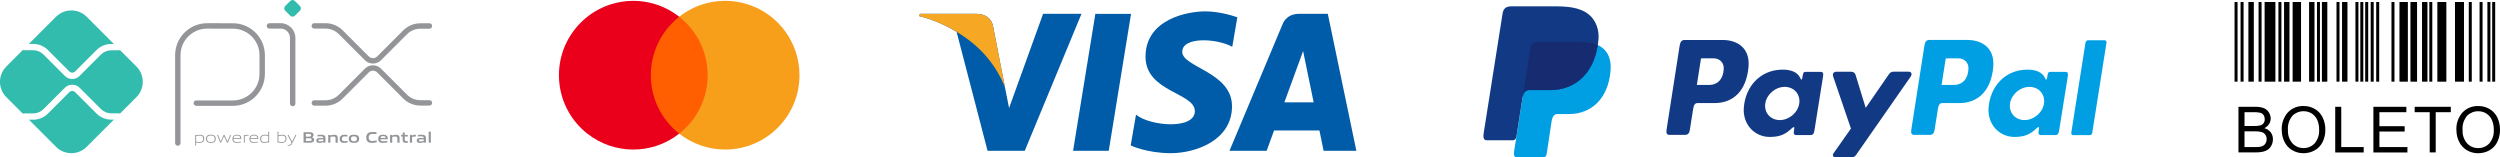
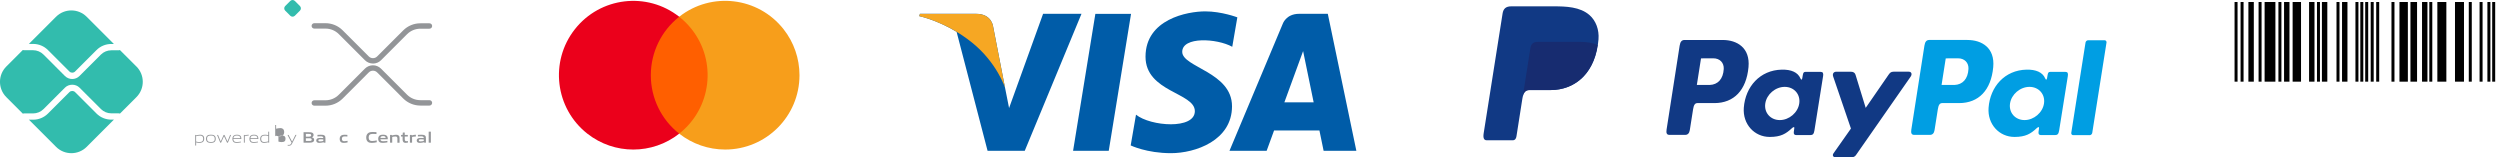
<svg xmlns="http://www.w3.org/2000/svg" id="Camada_2" data-name="Camada 2" viewBox="0 0 1210.74 76.19">
  <defs>
    <style>
      .cls-1 {
        fill: #172c70;
      }

      .cls-1, .cls-2, .cls-3 {
        fill-rule: evenodd;
      }

      .cls-1, .cls-2, .cls-3, .cls-4, .cls-5, .cls-6, .cls-7, .cls-8, .cls-9, .cls-10, .cls-11, .cls-12 {
        stroke-width: 0px;
      }

      .cls-2 {
        fill: #113984;
      }

      .cls-3 {
        fill: #009ee3;
      }

      .cls-5 {
        fill: #f79e1b;
      }

      .cls-6 {
        fill: #32bcad;
      }

      .cls-7 {
        fill: #939598;
      }

      .cls-8 {
        fill: #ff5f00;
      }

      .cls-9 {
        fill: #eb001b;
      }

      .cls-10 {
        fill: #f6a723;
      }

      .cls-11 {
        fill: #010101;
      }

      .cls-12 {
        fill: #005ca8;
      }
    </style>
  </defs>
  <path id="path4" class="cls-11" d="M1082.19.97h1.45v38.58h-1.45V.97ZM1085.1.97h1.45v38.58h-1.45V.97ZM1093.82.97h1.45v38.58h-1.45V.97ZM1122.1.97h1.45v38.58h-1.45V.97ZM1131.56.97h1.45v38.58h-1.45V.97ZM1140.73.97h1.45v38.58h-1.45V.97ZM1143.09.97h1.45v38.58h-1.45V.97ZM1145.46.97h1.45v38.58h-1.45V.97ZM1148.12.97h1.45v38.58h-1.45V.97ZM1150.79.97h1.45v38.58h-1.45V.97ZM1158.18.97h1.45v38.58h-1.45V.97ZM1176.5.97h1.45v38.58h-1.45V.97ZM1195.62.97h1.45v38.58h-1.45V.97ZM1200.85.97h1.45v38.58h-1.45V.97ZM1204.64.97h1.45v38.58h-1.45V.97ZM1206.96.97h1.45v38.58h-1.45V.97ZM1103.43.97h1.45v38.58h-1.45V.97ZM1088.89.97h2.62v38.58h-2.62V.97ZM1106.16.97h2.62v38.58h-2.62V.97ZM1118.28.97h2.62v38.58h-2.62V.97ZM1124.49.97h2.62v38.58h-2.62V.97ZM1134.24.97h2.62v38.58h-2.62V.97ZM1162.05.97h4.07v38.58h-4.07V.97ZM1167.37.97h3.2v38.58h-3.2V.97ZM1172.98.97h2.62v38.58h-2.62V.97ZM1180.4.97h4.36v38.58h-4.36V.97ZM1188.94.97h4.36v38.58h-4.36V.97ZM1096.74.97h5.23v38.58h-5.23V.97ZM1110.31.97h4.07v38.58h-4.07V.97Z" />
-   <path id="path6" class="cls-4" d="M1084.08,73.81v-22.08h8.29c1.38-.05,2.77.17,4.06.67.99.42,1.83,1.15,2.39,2.06.56.87.86,1.88.87,2.92,0,.94-.27,1.87-.77,2.67-.57.88-1.37,1.58-2.32,2.02,1.22.31,2.3,1.02,3.09,2,.72.96,1.1,2.14,1.08,3.34,0,1-.22,1.99-.65,2.88-.37.81-.93,1.51-1.63,2.06-.73.52-1.55.89-2.42,1.09-1.17.27-2.36.39-3.56.37h-8.43ZM1087,61.01h4.78c.93.04,1.87-.05,2.78-.26.67-.17,1.26-.56,1.68-1.1.39-.56.59-1.24.56-1.93.01-.68-.17-1.35-.53-1.93-.34-.55-.87-.96-1.49-1.15-1.1-.25-2.23-.36-3.36-.31h-4.41v6.67h-.01ZM1087,71.21h5.5c.67.02,1.33-.02,1.99-.1.6-.1,1.17-.31,1.69-.62.47-.31.86-.73,1.11-1.23.3-.57.45-1.21.44-1.85.02-.77-.2-1.52-.63-2.16-.43-.61-1.04-1.06-1.76-1.28-1.05-.28-2.14-.41-3.23-.37h-5.11v7.62h0ZM1105.04,63.06c-.18-3.15.88-6.24,2.95-8.61,1.98-2.08,4.75-3.21,7.62-3.11,1.94-.03,3.84.48,5.51,1.46,1.62.96,2.92,2.38,3.74,4.08.88,1.85,1.32,3.88,1.29,5.93.04,2.08-.43,4.14-1.35,6.01-.84,1.7-2.18,3.1-3.84,4.01-1.64.91-3.49,1.37-5.36,1.36-1.96.03-3.89-.49-5.57-1.5-1.62-.98-2.91-2.41-3.72-4.12-.84-1.72-1.27-3.6-1.26-5.51h-.01ZM1108.05,63.11c-.13,2.3.65,4.55,2.16,6.29,1.38,1.51,3.34,2.35,5.39,2.3,2.06.05,4.03-.8,5.41-2.32,1.52-1.84,2.29-4.2,2.13-6.58.04-1.62-.27-3.22-.9-4.71-.56-1.28-1.49-2.37-2.67-3.12-1.18-.74-2.55-1.13-3.94-1.11-1.99-.03-3.92.74-5.34,2.13-1.69,1.97-2.5,4.54-2.25,7.12h0ZM1130.94,73.82v-22.08h2.92v19.48h10.87v2.61h-13.8.01ZM1149.42,73.82v-22.08h15.97v2.61h-13.05v6.76h12.22v2.59h-12.22v7.52h13.56v2.61h-16.48ZM1176.7,73.82v-19.48h-7.28v-2.61h17.5v2.61h-7.31v19.48h-2.92.01ZM1189.62,63.07c-.18-3.15.88-6.24,2.96-8.61,1.98-2.08,4.75-3.21,7.62-3.11,1.94-.03,3.84.48,5.51,1.46,1.62.96,2.92,2.38,3.74,4.08.88,1.85,1.32,3.88,1.29,5.93.04,2.08-.43,4.14-1.35,6.01-.84,1.7-2.19,3.1-3.85,4.01-1.64.91-3.49,1.37-5.36,1.36-1.96.03-3.89-.49-5.57-1.51-1.61-.98-2.9-2.41-3.71-4.12-.84-1.72-1.27-3.6-1.26-5.51h-.02ZM1192.63,63.12c-.13,2.3.65,4.55,2.16,6.29,1.38,1.51,3.34,2.35,5.39,2.3,2.06.06,4.05-.79,5.43-2.32,1.52-1.84,2.29-4.2,2.13-6.58.03-1.62-.28-3.22-.93-4.71-.56-1.28-1.49-2.37-2.67-3.12-1.18-.74-2.55-1.13-3.94-1.11-1.99-.03-3.92.74-5.34,2.13-1.68,1.97-2.49,4.54-2.24,7.11h0Z" />
  <rect class="cls-8" x="311.62" y="8.11" width="34.66" height="56.61" />
  <path class="cls-9" d="M315.19,36.42c0-11.04,5.06-21.48,13.75-28.3-15.63-12.29-38.26-9.57-50.55,6.06s-9.57,38.26,6.06,50.55c13.06,10.26,31.43,10.26,44.49,0-8.69-6.82-13.76-17.26-13.75-28.31Z" />
  <path class="cls-5" d="M387.19,36.42c0,19.88-16.12,36-36,36-8.07,0-15.91-2.71-22.25-7.7,15.63-12.29,18.35-34.92,6.06-50.55-1.77-2.25-3.81-4.29-6.06-6.06,15.63-12.29,38.26-9.58,50.55,6.05,4.99,6.34,7.7,14.18,7.7,22.25h0Z" />
  <g>
    <g>
      <polygon class="cls-12" points="536.96 73.04 519.69 73.04 530.48 6.7 547.76 6.7 536.96 73.04" />
      <path class="cls-12" d="M505.16,6.7l-16.47,45.63-1.95-9.83h0l-5.81-29.83s-.7-5.98-8.19-5.98h-27.22l-.32,1.12s8.33,1.73,18.07,7.59l15.01,57.64h18l27.48-66.35h-18.6Z" />
      <path class="cls-12" d="M641.02,73.04h15.86l-13.83-66.35h-13.89c-6.41,0-7.97,4.94-7.97,4.94l-25.76,61.4h18l3.6-9.85h21.96l2.03,9.85h0ZM622.01,49.57l9.08-24.83,5.11,24.83h-14.19Z" />
      <path class="cls-12" d="M596.78,22.65l2.46-14.25s-7.61-2.89-15.54-2.89c-8.57,0-28.93,3.75-28.93,21.96,0,17.14,23.89,17.36,23.89,26.36s-21.43,7.39-28.5,1.71l-2.57,14.89s7.71,3.75,19.5,3.75,29.57-6.11,29.57-22.71-24.11-18.86-24.11-26.36,16.82-6.54,24.21-2.46h.02Z" />
    </g>
    <path class="cls-10" d="M486.74,42.51l-5.81-29.83s-.7-5.98-8.19-5.98h-27.22l-.32,1.12s13.08,2.71,25.64,12.87c12,9.71,15.91,21.81,15.91,21.81h-.01Z" />
  </g>
  <g id="_Camada_2" data-name=" Camada 2">
-     <path class="cls-7" d="M86.12,70.58c-.73,0-1.31-.59-1.31-1.31V26.73c0-8.55,6.94-15.47,15.48-15.49l12.56.02c8.52.03,15.42,6.94,15.44,15.46v9.06c0,8.55-6.94,15.47-15.48,15.48h-17.75c-.73,0-1.31-.59-1.31-1.31s.59-1.31,1.31-1.31h17.75c7.1,0,12.85-5.76,12.86-12.86v-9.06c-.01-7.08-5.74-12.82-12.82-12.84l-12.56-.02c-7.1,0-12.86,5.76-12.86,12.86v42.54c0,.72-.58,1.31-1.31,1.31h0ZM141.75,51.45c-.73,0-1.31-.59-1.31-1.31v-31.78c0-2.49-2.02-4.5-4.51-4.51h-5.45c-.73,0-1.31-.59-1.31-1.31s.59-1.31,1.31-1.31h5.45c3.93,0,7.12,3.19,7.13,7.13v31.79c0,.72-.58,1.3-1.3,1.31h-.01Z" />
    <path class="cls-6" d="M140.58,7.62l-2.47-2.47c-.61-.61-.61-1.61,0-2.22h0l2.47-2.47c.61-.61,1.61-.61,2.22,0l2.47,2.47c.61.61.61,1.61,0,2.22h0l-2.47,2.47c-.61.61-1.61.61-2.22,0h0Z" />
    <path class="cls-7" d="M157.61,51.18h-5.4c-.73,0-1.31-.59-1.31-1.31s.59-1.31,1.31-1.31h5.4c2.43,0,4.77-.96,6.48-2.69l12.64-12.64c2.15-2.15,5.63-2.15,7.78,0h0l12.59,12.59c1.72,1.73,4.06,2.7,6.5,2.69h4.38c.73,0,1.31.59,1.31,1.31s-.59,1.31-1.31,1.31h-4.38c-3.13,0-6.13-1.24-8.34-3.45l-12.6-12.6c-1.12-1.13-2.95-1.13-4.07,0h0l-12.64,12.65c-2.21,2.22-5.21,3.46-8.34,3.45ZM180.62,30.77c-1.46,0-2.86-.58-3.89-1.61l-12.64-12.64c-1.72-1.72-4.05-2.68-6.48-2.67h-5.4c-.73,0-1.31-.59-1.31-1.31s.59-1.31,1.31-1.31h5.4c3.13,0,6.13,1.23,8.34,3.45l12.64,12.64c1.12,1.13,2.95,1.13,4.07,0h0l12.59-12.58c2.21-2.22,5.21-3.47,8.35-3.46h4.38c.73,0,1.31.59,1.31,1.31s-.59,1.31-1.31,1.31h-4.38c-2.43,0-4.77.96-6.48,2.68l-12.59,12.59c-1.04,1.04-2.44,1.62-3.91,1.61h0Z" />
    <path class="cls-6" d="M53.9,57.94c-2.69,0-5.28-1.06-7.18-2.97l-10.37-10.37c-.76-.73-1.96-.73-2.72,0l-10.41,10.4c-1.9,1.91-4.49,2.98-7.18,2.97h-2.04l13.14,13.14c4.1,4.1,10.75,4.1,14.85,0l13.17-13.17h-1.26Z" />
    <path class="cls-6" d="M16.04,21.27c2.69,0,5.28,1.06,7.18,2.97l10.41,10.4c.75.75,1.97.75,2.72,0l10.37-10.37c1.9-1.91,4.49-2.98,7.18-2.97h1.25l-13.17-13.17c-4.1-4.1-10.75-4.1-14.85,0l-13.14,13.14h2.05Z" />
    <path class="cls-6" d="M66.04,32.2l-7.96-7.96c-.18.07-.37.11-.56.12h-3.62c-1.89,0-3.7.75-5.04,2.08l-10.37,10.37c-1.94,1.94-5.09,1.94-7.04,0l-10.41-10.41c-1.34-1.33-3.14-2.08-5.02-2.08h-4.43c-.18,0-.36-.04-.53-.11l-7.99,7.99c-4.1,4.1-4.1,10.75,0,14.85l7.99,7.99c.17-.07.35-.11.53-.11h4.45c1.88,0,3.69-.75,5.02-2.08l10.41-10.41c1.88-1.88,5.16-1.88,7.04,0l10.37,10.37c1.34,1.33,3.15,2.08,5.04,2.08h3.62c.19,0,.39.04.57.11l7.96-7.96c4.1-4.1,4.1-10.75,0-14.85h-.03Z" />
    <path class="cls-7" d="M96.92,65.66c-.66.03-1.31.13-1.95.3v2.59c.49.17,1,.26,1.52.25,1.3,0,1.92-.44,1.92-1.58,0-1.08-.51-1.56-1.49-1.56h0ZM94.54,70.48v-5.13h.36l.04.22c.66-.18,1.34-.29,2.03-.33.48-.03.95.1,1.33.39.44.36.59.95.59,1.59s-.22,1.3-.83,1.65c-.47.23-.99.35-1.51.33-.53,0-1.05-.08-1.56-.24v1.51h-.45Z" />
    <path class="cls-7" d="M102.14,65.64c-1.3,0-1.88.41-1.88,1.55s.57,1.6,1.88,1.6,1.87-.4,1.87-1.55-.57-1.61-1.87-1.61h0ZM103.81,68.79c-.44.31-1.01.4-1.67.4s-1.26-.1-1.68-.4c-.48-.33-.67-.88-.67-1.57s.19-1.24.67-1.59c.42-.3,1-.4,1.68-.4s1.24.09,1.67.4c.48.34.67.9.67,1.58s-.19,1.25-.67,1.58Z" />
    <polygon class="cls-7" points="109.96 69.1 108.52 65.98 108.48 65.98 107.06 69.1 106.67 69.1 105.12 65.34 105.6 65.34 106.89 68.49 106.92 68.49 108.31 65.34 108.71 65.34 110.15 68.49 110.18 68.49 111.43 65.34 111.9 65.34 110.36 69.1 109.96 69.1 109.96 69.1" />
    <path class="cls-7" d="M114.72,65.63c-1.2,0-1.61.54-1.69,1.31h3.37c-.04-.85-.48-1.31-1.69-1.31h.01ZM114.71,69.2c-.72,0-1.19-.1-1.56-.42-.44-.38-.59-.93-.59-1.56s.2-1.24.7-1.6c.44-.27.95-.41,1.46-.38.53-.03,1.05.09,1.5.36.54.36.66,1,.66,1.73h-3.87c.02.77.27,1.46,1.72,1.46.65-.02,1.3-.09,1.94-.22v.39c-.65.13-1.31.21-1.97.23h0Z" />
    <path class="cls-7" d="M118.11,69.1v-3.75h.36l.04.22c.79-.2,1.17-.33,1.86-.33h.05v.42h-.1c-.59,0-.94.08-1.77.3v3.14h-.44,0Z" />
    <path class="cls-7" d="M122.97,65.63c-1.2,0-1.61.54-1.69,1.31h3.37c-.04-.85-.48-1.31-1.69-1.31h.01ZM122.95,69.2c-.72,0-1.19-.1-1.56-.42-.44-.38-.59-.93-.59-1.56s.2-1.24.7-1.6c.44-.27.95-.41,1.46-.38.53-.03,1.05.09,1.5.36.54.36.66,1,.66,1.73h-3.86c.02.77.27,1.46,1.72,1.46.65-.02,1.3-.09,1.94-.22v.39c-.65.13-1.31.21-1.97.23h0Z" />
    <path class="cls-7" d="M129.92,65.89c-.49-.17-1-.26-1.52-.25-1.3,0-1.92.44-1.92,1.58,0,1.08.5,1.56,1.48,1.56.66-.03,1.31-.13,1.95-.29v-2.6h0ZM130,69.09l-.04-.22c-.66.18-1.34.29-2.03.33-.48.04-.95-.1-1.33-.39-.44-.37-.59-.95-.59-1.59s.22-1.3.83-1.64c.47-.24.99-.35,1.52-.34.53,0,1.05.09,1.55.24v-1.72h.44v5.34h-.35,0Z" />
-     <path class="cls-7" d="M136.79,65.66c-.66.03-1.31.13-1.95.3v2.59c.49.18,1,.26,1.52.26,1.3,0,1.92-.44,1.92-1.58,0-1.08-.5-1.56-1.48-1.56h0ZM137.91,68.87c-.47.23-.99.35-1.51.33-.57,0-1.14-.1-1.68-.28l-.02.18h-.3v-5.34h.44v1.79c.65-.17,1.31-.27,1.98-.31.48-.03.95.1,1.33.39.44.36.59.95.59,1.59s-.22,1.3-.83,1.65h0Z" />
+     <path class="cls-7" d="M136.79,65.66c-.66.03-1.31.13-1.95.3v2.59c.49.18,1,.26,1.52.26,1.3,0,1.92-.44,1.92-1.58,0-1.08-.5-1.56-1.48-1.56h0Zc-.47.23-.99.35-1.51.33-.57,0-1.14-.1-1.68-.28l-.02.18h-.3v-5.34h.44v1.79c.65-.17,1.31-.27,1.98-.31.48-.03.95.1,1.33.39.44.36.59.95.59,1.59s-.22,1.3-.83,1.65h0Z" />
    <path class="cls-7" d="M139.32,70.55v-.41c.22.02.42.04.56.04.54,0,.88-.16,1.18-.78l.14-.3-1.97-3.75h.51l1.7,3.22h.03l1.6-3.24h.5l-2.12,4.22c-.39.77-.8,1.02-1.57,1.02-.18,0-.36-.01-.54-.04h0l-.02.02Z" />
    <path class="cls-7" d="M149.58,66.96h-1.46v1.31h1.46c1,0,1.38-.11,1.38-.66,0-.59-.52-.66-1.39-.66h.01ZM149.31,64.83h-1.18v1.35h1.2c.99,0,1.38-.12,1.38-.68,0-.59-.5-.66-1.39-.66h-.01ZM151.58,68.75c-.54.34-1.18.36-2.36.36h-2.21v-5.09h2.17c1.02,0,1.64.02,2.16.33.35.21.55.6.52,1.01,0,.53-.22.89-.8,1.13v.03c.66.15,1.08.48,1.08,1.2.03.42-.18.82-.54,1.03h-.02Z" />
    <path class="cls-7" d="M156.56,67.52c-.44-.04-.88-.06-1.35-.06-.77,0-1.03.16-1.03.51s.22.51.81.51c.53-.02,1.06-.09,1.58-.22v-.73h0ZM156.78,69.1l-.03-.22c-.66.19-1.35.29-2.04.33-.4.03-.8-.07-1.14-.28-.49-.41-.55-1.14-.14-1.63.1-.12.22-.22.36-.29.39-.19.92-.2,1.41-.2.39,0,.92.02,1.36.05v-.07c0-.59-.39-.78-1.44-.78-.41,0-.91.02-1.38.07v-.76c.53-.04,1.12-.07,1.61-.07.66,0,1.33.05,1.75.35s.51.73.51,1.29v2.22h-.83,0Z" />
-     <path class="cls-7" d="M162.51,69.1v-2.07c0-.68-.35-.93-.97-.93-.52.02-1.03.1-1.53.24v2.77h-1.05v-3.75h.86l.04.24c.65-.19,1.33-.3,2.01-.34.46-.04.92.1,1.29.39.3.27.41.64.41,1.17v2.3h-1.05v-.02Z" />
    <path class="cls-7" d="M166.51,69.2c-.48,0-1.01-.07-1.4-.39-.46-.37-.6-.96-.6-1.59,0-.59.19-1.24.77-1.6.47-.3,1.05-.37,1.65-.37.44,0,.85.03,1.31.07v.8c-.38-.04-.83-.07-1.2-.07-1,0-1.46.31-1.46,1.18,0,.81.35,1.16,1.17,1.16.53-.02,1.06-.08,1.58-.19v.77c-.6.14-1.21.22-1.83.24h.01Z" />
-     <path class="cls-7" d="M171.42,66.03c-1,0-1.43.31-1.43,1.17s.44,1.22,1.43,1.22,1.42-.31,1.42-1.16-.42-1.23-1.42-1.23h0ZM173.23,68.8c-.46.31-1.06.39-1.8.39s-1.35-.09-1.81-.39c-.52-.34-.7-.91-.7-1.58s.19-1.25.7-1.59c.45-.3,1.06-.39,1.81-.39s1.34.09,1.8.39c.52.34.7.92.7,1.58s-.19,1.25-.7,1.59Z" />
    <path class="cls-7" d="M179.98,69.2c-.63,0-1.31-.1-1.83-.53-.61-.51-.79-1.29-.79-2.12,0-.75.24-1.64,1.03-2.16.62-.4,1.38-.48,2.16-.48.56,0,1.14.04,1.78.09v.92c-.54-.05-1.21-.08-1.73-.08-1.45,0-2.06.55-2.06,1.73s.57,1.73,1.64,1.73c.76-.03,1.52-.13,2.27-.31v.91c-.8.19-1.63.29-2.45.32l-.02-.02Z" />
    <path class="cls-7" d="M185.51,65.91c-.88,0-1.2.31-1.27.88h2.53c-.03-.61-.39-.88-1.25-.88h-.01ZM185.35,69.19c-.62,0-1.17-.07-1.59-.42s-.6-.93-.6-1.57c0-.57.19-1.21.71-1.58.46-.33,1.05-.39,1.64-.39.53,0,1.17.06,1.63.38.6.42.66,1.08.66,1.85h-3.56c.02.57.33.94,1.38.94.67-.01,1.34-.08,2-.19v.74c-.75.14-1.5.22-2.26.25h-.01Z" />
    <path class="cls-7" d="M192.45,69.1v-2.07c0-.68-.35-.93-.97-.93-.52.02-1.03.1-1.53.24v2.77h-1.05v-3.75h.85l.04.24c.65-.19,1.33-.3,2.01-.34.46-.04.92.1,1.29.39.3.27.41.64.41,1.17v2.3h-1.04v-.02Z" />
    <path class="cls-7" d="M196.48,69.2c-.51,0-.97-.14-1.22-.53-.21-.34-.3-.74-.28-1.14v-1.41h-.76v-.78h.76l.11-1.14h.93v1.14h1.48v.78h-1.48v1.2c-.01.24.02.49.11.71.11.25.35.35.68.35.25,0,.5-.03.75-.07v.75c-.36.08-.72.12-1.08.13h0Z" />
    <path class="cls-7" d="M198.52,69.1v-3.75h.85l.04.24c.6-.2,1.22-.32,1.86-.34h.13v.89h-.36c-.5,0-.99.07-1.47.19v2.77h-1.05Z" />
    <path class="cls-7" d="M205.22,67.52c-.44-.04-.88-.06-1.35-.06-.77,0-1.03.16-1.03.51s.22.51.81.51c.53-.02,1.06-.09,1.58-.22v-.73h0ZM205.44,69.1l-.03-.22c-.66.19-1.35.29-2.04.33-.4.03-.8-.07-1.14-.28-.49-.41-.55-1.14-.14-1.63.1-.12.22-.22.36-.29.39-.19.92-.2,1.41-.2.39,0,.92.02,1.36.05v-.07c0-.59-.39-.78-1.44-.78-.41,0-.91.02-1.38.07v-.76c.53-.04,1.12-.07,1.61-.07.66,0,1.33.05,1.75.35s.51.73.51,1.29v2.22h-.83,0Z" />
    <polygon class="cls-7" points="207.61 63.76 208.66 63.76 208.66 69.1 207.61 69.1 207.61 63.76 207.61 63.76" />
  </g>
-   <path class="cls-3" d="M744.77,20.28h20.62c11.07,0,15.24,5.61,14.6,13.84-1.06,13.59-9.28,21.12-20.18,21.12h-5.5c-1.5,0-2.5.99-2.91,3.67l-2.34,15.6c-.15,1.01-.69,1.6-1.49,1.68h-12.96c-1.22,0-1.65-.93-1.33-2.95l7.9-50c.31-2,1.41-2.95,3.59-2.95h0Z" />
  <path class="cls-2" d="M834.29,19.36c6.96,0,13.38,3.77,12.5,13.18-1.06,11.18-7.05,17.36-16.5,17.39h-8.26c-1.19,0-1.76.97-2.07,2.95l-1.6,10.15c-.24,1.53-1.03,2.29-2.19,2.29h-7.68c-1.22,0-1.65-.78-1.38-2.53l6.34-40.68c.31-2,1.06-2.75,2.43-2.75h18.41ZM821.78,41.14h6.25c3.91-.15,6.51-2.86,6.77-7.74.16-3.02-1.88-5.18-5.12-5.16l-5.89.03-2.02,12.88h.01ZM867.67,62.21c.7-.64,1.42-.97,1.31-.18l-.25,1.88c-.13.98.26,1.51,1.18,1.51h6.82c1.15,0,1.71-.46,1.99-2.24l4.21-26.39c.21-1.33-.11-1.97-1.12-1.97h-7.51c-.68,0-1.01.38-1.18,1.41l-.28,1.62c-.14.85-.53,1-.89.14-1.27-3.01-4.52-4.36-9.05-4.26-10.52.22-17.62,8.21-18.38,18.45-.59,7.92,5.09,14.14,12.57,14.14,5.43,0,7.86-1.6,10.59-4.1h0l-.02-.02h.01ZM861.95,58.15c-4.53,0-7.69-3.61-7.03-8.04s4.89-8.04,9.42-8.04,7.69,3.61,7.03,8.04c-.65,4.43-4.89,8.04-9.42,8.04h0ZM896.28,34.73h-6.92c-1.43,0-2.01,1.06-1.55,2.37l8.59,25.16-8.43,11.97c-.71,1-.16,1.91.84,1.91h7.78c.93.11,1.83-.34,2.31-1.13l26.42-37.9c.81-1.17.43-2.39-.9-2.39h-7.36c-1.26,0-1.77.5-2.49,1.55l-11.02,15.97-4.92-16.01c-.29-.97-1.01-1.5-2.33-1.5h-.02Z" />
  <path class="cls-3" d="M952.81,19.36c6.96,0,13.38,3.77,12.5,13.18-1.06,11.18-7.05,17.36-16.5,17.39h-8.25c-1.19,0-1.76.97-2.07,2.95l-1.6,10.15c-.24,1.53-1.03,2.29-2.19,2.29h-7.68c-1.22,0-1.65-.78-1.38-2.53l6.35-40.69c.31-2,1.06-2.75,2.43-2.75h18.39,0ZM940.3,41.14h6.25c3.91-.15,6.51-2.86,6.77-7.74.16-3.02-1.88-5.18-5.12-5.16l-5.89.03-2.02,12.88h.01ZM986.19,62.21c.7-.64,1.42-.97,1.31-.18l-.25,1.88c-.13.98.26,1.51,1.18,1.51h6.82c1.15,0,1.71-.46,1.99-2.24l4.21-26.39c.21-1.33-.11-1.97-1.12-1.97h-7.49c-.68,0-1.01.38-1.18,1.41l-.28,1.62c-.14.85-.53,1-.89.14-1.27-3.01-4.52-4.36-9.05-4.26-10.52.22-17.62,8.21-18.38,18.45-.59,7.92,5.09,14.14,12.57,14.14,5.43,0,7.86-1.6,10.59-4.1h0l-.03-.02h0ZM980.48,58.15c-4.53,0-7.69-3.61-7.03-8.04s4.89-8.04,9.42-8.04,7.69,3.61,7.03,8.04c-.65,4.43-4.89,8.04-9.42,8.04h0ZM1011.95,65.46h-7.88c-.51.02-.95-.38-.97-.89v-.18l6.92-43.84c.14-.62.68-1.06,1.31-1.06h7.88c.51-.02.95.38.97.89v.18l-6.92,43.84c-.13.62-.68,1.07-1.31,1.08h0v-.02Z" />
  <path class="cls-2" d="M731.86,3.07h20.64c5.81,0,12.71.19,17.32,4.26,3.08,2.72,4.7,7.05,4.33,11.71-1.27,15.76-10.69,24.59-23.34,24.59h-10.18c-1.74,0-2.88,1.15-3.37,4.26l-2.84,18.1c-.19,1.17-.69,1.86-1.6,1.95h-12.74c-1.41,0-1.91-1.06-1.54-3.42l9.16-58.01c.37-2.33,1.65-3.44,4.16-3.44Z" />
  <path class="cls-1" d="M737.57,46.06l3.6-22.82c.31-2,1.41-2.96,3.59-2.96h20.62c3.41,0,6.17.53,8.34,1.52-2.07,14.03-11.15,21.82-23.03,21.82h-10.16c-1.36,0-2.36.69-2.96,2.44h0Z" />
</svg>